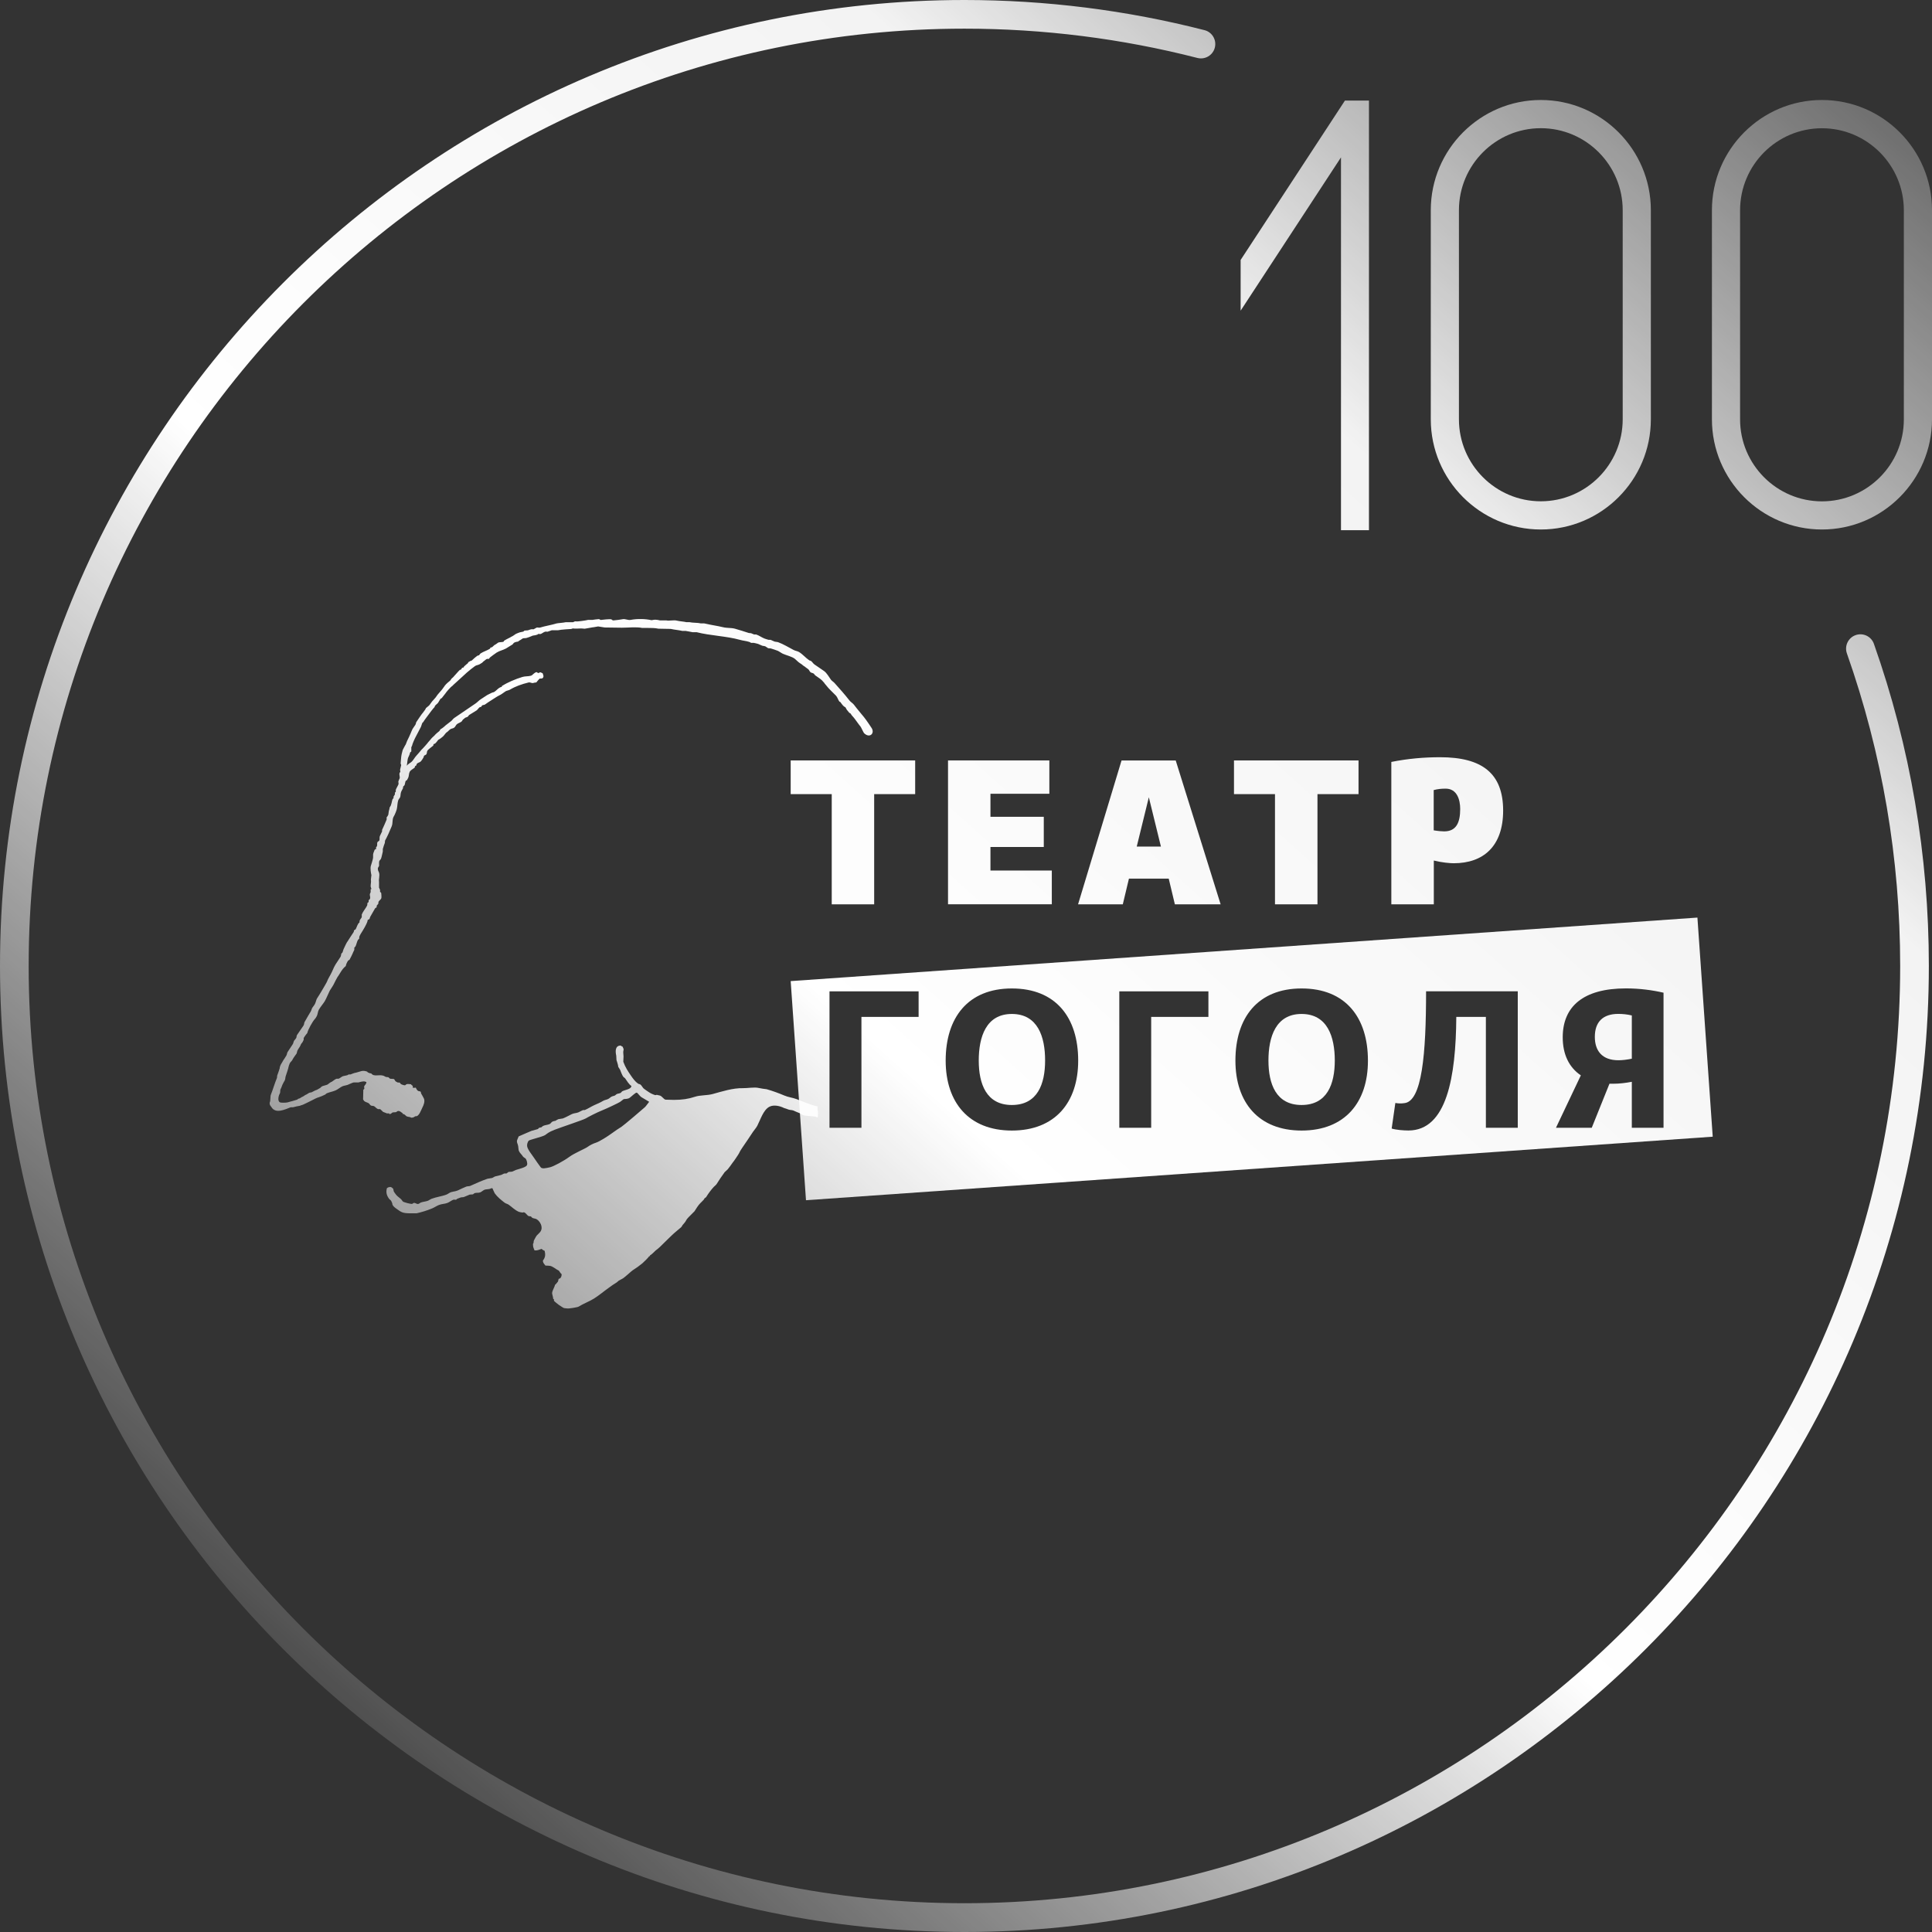
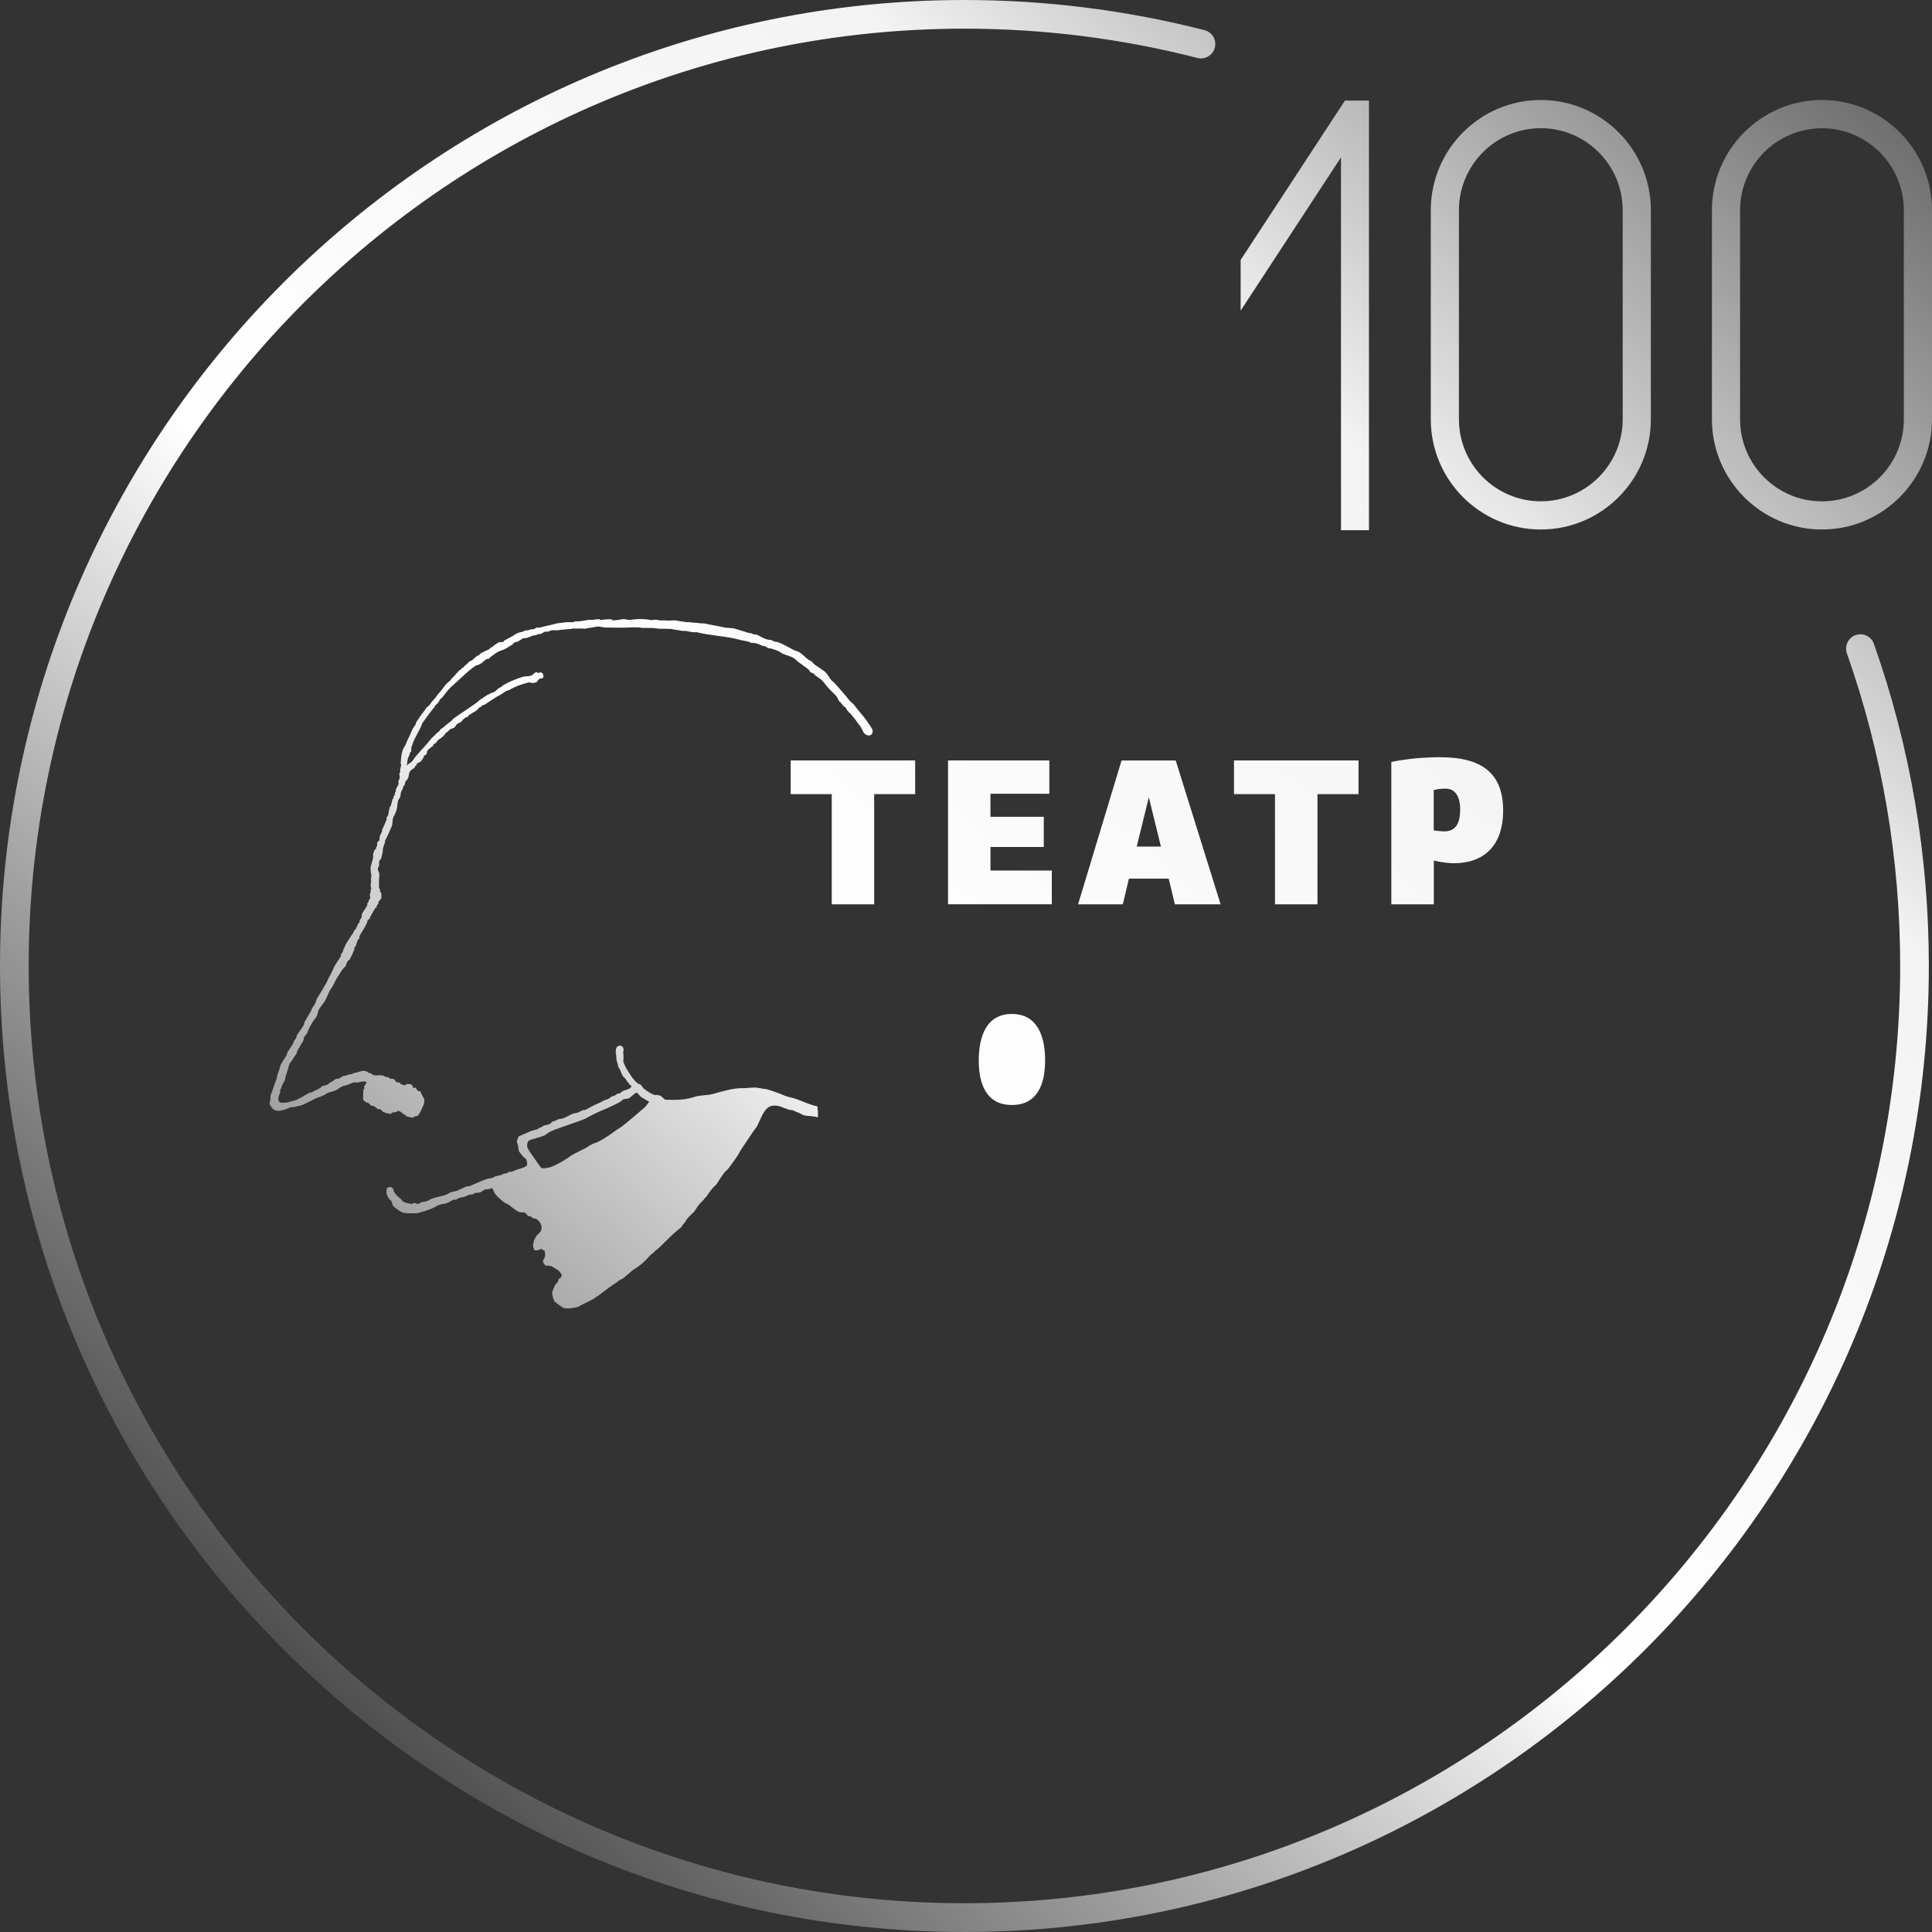
<svg xmlns="http://www.w3.org/2000/svg" width="472" height="472" viewBox="0 0 472 472" fill="none">
  <rect x="0" y="0" width="472" height="472" fill="#333333" stroke="none" />
  <path d="M247.2 247.717C240.924 247.717 239.117 253.287 239.117 259.096C239.117 264.807 240.966 269.957 247.2 269.957C253.476 269.957 255.325 264.821 255.325 259.096C255.339 253.301 253.532 247.717 247.2 247.717Z" fill="url(#paint0_linear_92_41)" />
-   <path d="M317.973 247.717C311.697 247.717 309.89 253.287 309.89 259.096C309.89 264.807 311.739 269.957 317.973 269.957C324.249 269.957 326.098 264.821 326.098 259.096C326.098 253.301 324.305 247.717 317.973 247.717Z" fill="url(#paint1_linear_92_41)" />
-   <path d="M414.69 224.171L193.168 239.69L196.908 293.221L418.43 277.702L414.69 224.171ZM224.436 248.432H210.455V275.527H202.652V242.188H224.422V248.432H224.436ZM247.2 276.201C236.693 276.201 231.034 269.339 231.034 259.11C231.034 248.643 236.455 241.486 247.2 241.486C257.987 241.486 263.408 248.629 263.408 259.11C263.408 269.339 257.763 276.201 247.2 276.201ZM295.222 248.432H281.242V275.527H273.453V242.188H295.222V248.432ZM317.987 276.201C307.48 276.201 301.821 269.339 301.821 259.11C301.821 248.643 307.242 241.486 317.987 241.486C328.774 241.486 334.195 248.629 334.195 259.11C334.209 269.339 328.549 276.201 317.987 276.201ZM370.814 275.527H363.011V248.432H355.783C355.685 263.095 353.457 276.187 344.085 276.187C342.951 276.187 341.045 276.047 339.995 275.71L340.891 269.466C341.802 269.606 342.278 269.606 343.035 269.508C347.405 269.171 348.4 257.511 348.4 242.174H370.8V275.527H370.814ZM406.411 275.527H398.664V264.288C397.235 264.569 395.624 264.765 394.097 264.765H393.2L388.872 275.527H380.13L386.21 262.716C383.31 260.766 381.783 257.567 381.783 253.427C381.783 245.949 386.728 241.472 397.235 241.472C400.611 241.472 403.749 241.907 406.411 242.525V275.527Z" fill="url(#paint2_linear_92_41)" />
-   <path d="M389.628 253.315C389.628 256.641 391.337 259.026 395.386 259.026C396.338 259.026 397.529 258.886 398.664 258.647V248.081C397.529 247.801 396.338 247.702 395.386 247.702C391.533 247.688 389.628 249.737 389.628 253.315Z" fill="url(#paint3_linear_92_41)" />
  <path d="M213.565 220.93V194.017H223.581V185.78H193.168V194.017H203.198V220.93H213.565ZM241.975 206.926H255.003V199.546H241.975V193.919H256.362V185.78H231.608V220.916H256.964V212.679H241.975V206.926ZM298.206 220.93L287.237 185.794H273.999L263.38 220.93H274.307L275.806 214.658H285.528L287.027 220.93H298.206ZM280.667 194.775L283.623 206.828H277.711L280.667 194.775ZM321.867 220.93V194.017H331.898V185.78H301.47V194.017H311.487V220.93H321.867ZM351.832 184.995C347.826 184.995 343.917 185.345 339.911 186.145V220.93H350.291V210.238C352.35 210.743 354.256 210.897 355.152 210.897C362.325 210.897 367.228 206.828 367.228 198.002C367.214 188.909 362.059 184.995 351.832 184.995ZM352.827 203.11C352.379 203.11 351.426 203.053 350.263 202.857V193.021C351.216 192.768 352.112 192.67 353.177 192.67C355.937 192.67 356.735 195.336 356.735 197.637C356.735 200.949 355.783 203.11 352.827 203.11Z" fill="url(#paint4_linear_92_41)" />
  <path d="M126.584 156.749C126.234 156.763 125.785 156.889 125.533 157.057C125.435 157.184 125.323 157.31 125.225 157.436C125.001 157.548 123.992 158.222 123.614 158.433C122.872 158.839 122.031 158.98 121.331 159.429C120.798 159.766 120.238 160.229 119.72 160.607C119.622 160.678 119.509 160.93 119.411 160.972H118.977C118.739 161.056 118.487 161.323 118.291 161.463C118.165 161.505 117.884 161.814 117.8 161.898C117.772 161.926 117.226 162.249 117.184 162.277C116.848 162.474 116.371 162.502 116.063 162.712C115.755 162.923 115.335 163.301 115.013 163.512C114.746 163.694 113.402 164.873 112.967 165.308C112.505 165.771 110.516 167.497 110.488 167.595C110.096 167.806 108.877 169.251 108.877 169.335C108.751 169.518 108.134 170.275 107.952 170.514C107.868 170.626 107.658 170.654 107.588 170.766C107.364 171.061 107.252 171.384 107.028 171.693C106.831 171.959 106.467 172.17 106.285 172.436C106.187 172.562 106.215 172.717 106.103 172.815C105.921 172.955 104.884 174.302 104.492 174.864C104.282 175.158 103.553 176.098 103.441 176.351C103.399 176.449 103.231 176.519 103.189 176.604C103.007 176.982 102.993 177.235 102.825 177.6C102.727 177.81 101.914 179.382 101.592 179.957C101.354 180.364 100.682 181.88 100.668 182.188C100.64 182.272 100.499 182.497 100.485 182.553V183.549C100.443 183.704 100.219 183.746 100.177 183.858C100.191 184.04 99.855 184.854 99.743 185.037C99.533 185.416 99.491 186.636 99.379 187.015H99.435C99.659 186.692 100.107 186.454 100.429 186.215C100.948 185.822 101.27 185.079 101.732 184.602C101.97 184.349 102.811 183.381 102.965 183.17C103.133 183.072 104.632 181.374 104.632 181.304C104.744 181.178 105.248 180.617 105.375 180.434C105.571 180.182 106.299 179.592 106.299 179.508C106.355 179.424 106.649 179.214 106.677 179.143C106.902 178.961 107.126 178.765 107.364 178.582C107.448 178.442 107.532 178.287 107.616 178.147C107.742 178.147 108.569 177.53 108.849 177.221C109.297 176.856 109.731 176.519 110.208 176.169C110.474 175.972 110.67 175.621 110.95 175.425C112.701 174.218 114.368 173.082 116.147 171.889C116.596 171.594 116.988 171.131 117.45 170.837C117.772 170.64 118.837 169.925 119.061 169.784C119.201 169.7 119.888 169.391 120.056 169.293C120.28 169.153 120.518 169.181 120.742 169.04C121.317 168.704 121.849 167.904 122.591 167.806V167.623C123.992 166.711 125.883 165.925 127.607 165.392C128.321 165.168 129.007 165.28 129.708 165.084C130.17 164.943 130.492 164.298 131.067 164.214C131.249 164.186 131.291 164.368 131.375 164.396C131.725 164.522 131.781 164.172 132.117 164.27C132.258 164.312 132.328 164.424 132.552 164.452C132.608 164.663 132.874 165.154 132.734 165.378C132.664 165.631 132.594 165.715 132.3 165.757C132.187 165.827 131.949 165.743 131.809 165.813C131.753 165.841 131.067 166.641 131.011 166.739C130.815 166.711 130.45 166.809 130.212 166.866C129.848 166.936 129.554 166.627 129.106 166.739C127.48 167.132 125.869 167.707 124.595 168.479C124.244 168.69 123.81 168.69 123.474 168.914C123.012 169.223 122.479 169.672 121.933 169.91C121.499 170.107 120.308 170.907 120.014 171.089C119.734 171.258 118.725 171.917 118.529 172.085C118.319 172.268 118.053 172.184 117.786 172.338C117.702 172.464 117.618 172.591 117.534 172.703C117.436 172.717 117.324 172.745 117.226 172.759C116.946 172.927 116.708 173.362 116.428 173.559C115.839 173.966 115.237 174.26 114.634 174.667C114.494 174.765 114.41 175.004 114.256 175.102C114.06 175.243 113.766 175.257 113.57 175.411C113.57 175.453 113.29 175.663 113.135 175.776C112.995 175.888 112.911 176.141 112.771 176.267C112.421 176.576 111.847 176.674 111.538 177.011C111.328 177.249 111.23 177.558 110.978 177.754C110.712 177.979 110.376 177.951 110.053 178.133C109.815 178.259 109.437 178.722 109.185 178.877C109.059 178.891 108.653 179.41 108.498 179.62C108.176 180.083 107.14 180.743 107.07 180.743C106.944 180.953 106.453 181.543 106.271 181.669C106.145 181.753 105.977 181.725 105.907 181.852C105.893 181.95 105.865 182.062 105.851 182.16C105.781 182.258 104.674 183.002 104.422 183.395C104.254 183.676 104.338 183.998 104.17 184.265C104.058 184.447 103.75 184.475 103.609 184.644C103.511 184.77 103.553 184.868 103.483 185.023C103.371 185.261 102.937 185.907 102.741 186.075C102.461 186.3 102.026 186.342 101.816 186.636C101.774 186.763 101.732 186.889 101.69 187.015C101.634 187.085 101.438 187.127 101.382 187.198C101.312 187.31 101.41 187.422 101.326 187.506C100.948 187.871 100.345 188.082 100.093 188.559C99.855 189.008 99.939 189.569 99.715 190.046C99.659 190.186 99.505 190.467 99.407 190.607C99.365 190.663 99.197 190.677 99.155 190.734C98.972 190.972 98.972 191.477 98.846 191.786C98.79 191.926 98.538 192.081 98.468 192.221V192.53C98.356 192.824 98.076 193.203 97.978 193.526C97.81 194.003 97.894 194.48 97.726 194.831C97.628 195.027 97.376 195.266 97.291 195.518C97.067 196.22 97.109 196.823 96.983 197.441C96.997 197.735 96.423 199.181 96.115 199.616C95.778 200.416 96.017 201.103 95.68 201.903C95.218 203.039 94.644 204.344 94.069 205.369C94.055 205.551 94.027 205.748 94.013 205.93C93.845 206.351 93.663 206.912 93.523 207.417V208.035C93.397 208.512 93.271 209.284 93.089 209.775C93.005 209.999 92.739 210.154 92.654 210.392C92.542 210.729 92.654 211.346 92.599 211.571C92.57 211.683 92.388 211.879 92.346 212.006C92.206 212.525 92.5 212.904 92.599 213.184C92.837 213.942 92.472 214.896 92.599 215.415V216.847C92.641 216.973 92.809 217.254 92.851 217.408V217.899C92.935 217.955 93.019 218.025 93.103 218.081C93.159 218.194 93.229 219.274 93.159 219.443C93.047 219.779 92.612 220.004 92.472 220.313C92.458 220.481 92.43 220.649 92.416 220.804C92.346 220.93 92.108 221.126 92.052 221.239C91.968 221.379 92.08 221.561 91.996 221.674C91.898 221.786 91.702 221.772 91.632 221.926C91.24 222.67 90.805 223.287 90.455 223.975C90.273 224.326 90.413 224.522 90.021 224.662C89.951 224.704 89.965 224.704 89.839 224.719C89.825 225.462 88.55 227.483 88.172 228.072C88.046 228.269 87.864 228.619 87.793 228.816C87.779 228.998 87.751 229.181 87.737 229.377C87.709 229.433 87.527 229.503 87.485 229.559C87.177 230.093 87.121 230.612 86.869 231.173C86.813 231.299 86.603 231.412 86.561 231.552V232.043C86.505 232.225 86.196 232.745 86.196 232.843C86.112 233.039 85.594 234.148 85.398 234.457C85.328 234.555 85.104 234.597 85.034 234.709C84.796 235.06 84.557 235.537 84.473 236.014C84.417 236.014 83.731 236.702 83.731 236.758C83.255 237.375 82.904 238.091 82.428 238.736C82.288 238.933 81.629 240.252 81.559 240.406C81.475 240.63 80.775 241.683 80.565 242.02C80.425 242.258 79.668 244.068 79.332 244.616C78.912 245.289 78.295 245.977 77.903 246.664C77.637 247.127 77.637 247.717 77.413 248.208C77.245 248.544 76.979 248.909 76.923 248.951C76.404 249.47 75.213 251.603 75.059 252.417C75.003 252.417 74.387 253.231 74.191 253.596V254.031L73.883 254.648C73.771 254.76 73.448 255.167 73.448 255.322C73.252 255.785 72.86 256.248 72.65 256.683C72.594 256.907 72.524 257.132 72.468 257.37C72.328 257.595 71.655 258.437 71.473 258.858C71.319 259.223 70.941 259.447 70.787 259.784C70.647 260.079 70.549 260.429 70.478 260.71C70.478 260.892 69.974 262.422 69.792 262.941C69.666 263.334 69.736 263.671 69.54 263.993C69.484 264.078 69.036 264.877 68.98 265.046C68.882 265.383 68.573 266.098 68.489 266.224C68.475 266.477 68.447 266.716 68.433 266.968C68.391 267.122 68.237 267.375 68.181 267.529C68.041 267.936 67.887 268.638 68.125 269.017C68.195 269.185 68.251 269.255 68.433 269.325C68.573 269.424 69.834 269.424 70.226 269.325C70.731 269.199 72.468 268.708 72.636 268.638C72.678 268.624 72.79 268.47 72.818 268.455C73 268.427 73.42 268.273 73.434 268.203C73.701 268.006 73.953 267.95 74.233 267.768C74.317 267.67 74.639 267.459 74.723 267.459C75.017 267.347 75.312 267.08 75.592 266.968C75.816 266.87 75.928 266.94 76.152 266.842C76.376 266.744 77.119 266.309 77.329 266.281C77.609 266.182 77.875 265.958 78.127 265.846C78.211 265.846 78.463 265.537 78.562 265.467C78.954 265.2 79.864 265.144 80.173 264.849C80.271 264.751 80.817 264.33 81.041 264.288C81.377 264.092 81.826 263.671 82.218 263.544H82.708C83.03 263.432 83.423 263.067 83.759 262.927C84.137 262.843 84.501 262.759 84.88 262.674C84.95 262.646 85.118 262.506 85.188 262.492H85.622C85.832 262.408 86.757 262.043 86.981 262.057C88.13 261.776 88.494 261.383 89.699 261.804C89.797 262.057 90.441 262.253 90.693 262.239C91.352 263.137 92.528 262.45 93.663 262.801C93.859 262.857 94.111 263.053 94.279 263.109C94.462 263.137 94.644 263.151 94.84 263.165C95.008 263.236 95.162 263.474 95.33 263.544C95.624 263.558 95.904 263.586 96.199 263.6C96.409 263.699 96.479 264.007 96.633 264.162C96.717 264.246 97.095 264.428 97.193 264.47H97.628C97.726 264.597 97.838 264.723 97.936 264.835C98.118 264.962 98.58 265.116 98.804 265.144C99.07 265.186 99.141 264.962 99.295 264.891C99.673 264.751 99.995 264.877 100.401 264.891C100.499 265.088 100.752 265.158 100.836 265.326C100.906 265.467 100.766 265.677 100.892 265.761H101.382C101.452 265.719 101.438 265.719 101.564 265.705C101.662 265.958 101.9 266.365 102.124 266.505C102.335 266.631 102.657 266.561 102.811 266.758C102.825 266.884 102.853 267.01 102.867 267.122C103.091 267.501 103.357 267.964 103.553 268.357C103.89 269.045 103.455 270.083 103.245 270.462C102.909 271.093 102.363 272.889 101.508 272.693C101.13 272.861 101.102 273.072 100.457 273.058C100.191 272.833 99.757 272.904 99.407 272.749C99.014 272.581 98.945 272.16 98.356 272.132V271.949C98.062 271.823 97.642 271.262 97.123 271.458C97.053 271.486 96.843 271.669 96.745 271.711C96.479 271.725 96.213 271.753 95.947 271.767C95.722 271.837 95.47 272.3 95.078 272.132V272.005H94.518L93.593 271.641C93.411 271.514 93.033 271.037 92.851 270.967H92.36C92.024 270.855 91.716 270.462 91.436 270.28C91.198 270.111 90.945 270.223 90.637 270.097C90.413 269.999 90.273 269.662 90.077 269.536C89.727 269.311 89.264 269.255 88.956 268.975C88.858 268.876 88.816 268.708 88.704 268.596C88.718 267.81 88.746 267.024 88.76 266.238C88.788 266.168 88.984 266.084 89.012 265.986C88.998 265.803 88.97 265.607 88.956 265.425C89.124 265.018 89.489 264.948 89.516 264.316H89.39C88.984 264.035 87.99 264.316 87.597 264.442H86.421C85.874 264.583 85.412 264.863 84.88 265.06C84.529 265.186 84.081 265.214 83.703 265.368C83.156 265.593 82.61 266.112 82.036 266.365C81.279 266.702 80.593 266.786 79.808 267.108C79.682 267.165 79.556 267.361 79.43 267.417C79.01 267.642 78.183 267.978 77.763 268.105C77.623 268.091 76.446 268.68 76.152 268.848C75.662 269.129 74.191 269.788 73.981 269.901C73.813 269.915 73.28 270.139 73.238 270.153C73.056 270.153 71.935 270.406 71.571 270.518H71.011C69.624 271.051 67.326 272.188 66.304 270.462C66.08 270.097 65.87 270.055 65.87 269.41C66.15 268.919 65.982 267.922 66.178 267.431C66.696 266.14 67.13 264.583 67.663 263.334C67.677 263.151 67.705 262.969 67.719 262.773C67.915 262.239 68.349 261.019 68.335 260.977C68.293 260.794 68.503 260.289 68.587 260.107C68.587 260.107 69.246 259.026 69.274 258.928C69.33 258.914 69.862 258.03 69.96 257.875C70.128 257.595 70.1 257.272 70.268 257.006C70.661 256.36 71.179 255.673 71.571 255.027C71.655 254.774 71.739 254.536 71.823 254.283C71.992 254.059 72.258 253.792 72.384 253.54C72.482 253.315 72.426 253.077 72.566 252.852C72.72 252.6 73.476 251.575 73.672 251.239C73.841 250.972 74.107 250.677 74.233 250.369C74.331 250.13 74.289 249.891 74.415 249.681C74.569 249.442 75.213 248.278 75.34 248.067C75.382 248.067 75.578 247.646 75.704 247.45C75.83 247.352 76.152 246.65 76.194 246.398C76.39 245.991 76.811 245.598 76.993 245.163C77.245 244.587 77.259 244.11 77.609 243.675C77.735 243.521 78.436 242.342 78.604 242.062C78.898 241.571 79.906 239.859 79.906 239.775C79.948 239.676 80.173 239.087 80.271 238.975C80.327 238.905 81.139 237.417 81.321 236.926C81.475 236.533 81.756 235.958 82.008 235.565C82.372 234.976 82.834 234.358 83.184 233.769C83.353 233.502 83.283 233.208 83.437 232.899C83.493 232.857 83.563 232.815 83.619 232.773C83.787 232.492 83.787 232.225 83.927 231.903C84.193 231.271 84.838 229.98 84.922 229.98C85.384 229.195 85.93 228.451 86.407 227.693C86.477 227.567 86.435 227.385 86.533 227.258C86.617 227.16 86.827 227.132 86.897 227.006C87.135 226.627 87.415 225.504 87.821 225.392C87.807 224.578 88.214 224.536 88.382 224.031V223.414C88.676 222.656 89.334 221.954 89.685 221.239C89.797 221.014 89.685 220.776 89.811 220.551C89.853 220.481 90.021 220.453 90.063 220.369V219.934C90.105 219.849 90.329 219.723 90.371 219.625C90.567 219.162 90.273 218.797 90.371 218.39C90.399 218.278 90.539 218.025 90.553 217.955V217.268C90.609 217.254 90.679 217.226 90.735 217.211C90.763 217.141 90.553 216.734 90.553 216.524C90.539 215.949 90.721 215.5 90.609 214.91C90.651 214.531 90.693 214.167 90.735 213.788C90.623 213.339 90.413 212.118 90.609 211.501C90.763 210.995 90.973 210.378 91.1 209.831C91.226 209.312 91.058 208.849 91.226 208.4C91.24 208.357 91.506 207.628 91.534 207.6C91.632 207.487 91.842 207.502 91.898 207.347C91.954 207.207 91.814 207.179 91.842 207.095C91.87 206.968 92.052 206.828 92.094 206.73C92.22 206.365 92.052 206.07 92.22 205.734C92.304 205.565 92.556 205.537 92.654 205.369C92.809 205.116 92.668 204.611 92.781 204.316C92.893 203.994 93.201 203.46 93.341 203.138V202.759C93.537 202.352 94.336 200.57 94.462 200.219V199.658C94.56 199.602 94.812 199.223 94.84 199.097C94.896 199.082 94.938 198.325 95.022 198.044C95.036 197.988 95.204 197.427 95.204 197.244C95.218 197.216 95.512 196.795 95.512 196.683C95.554 196.557 95.764 195.897 95.764 195.687C95.778 195.645 95.904 195.364 95.891 195.252C95.919 195.182 96.101 195.083 96.143 194.999V194.634C96.185 194.508 96.395 194.242 96.451 194.143C96.465 193.961 96.493 193.778 96.507 193.582C96.563 193.54 96.633 193.498 96.689 193.456V192.965C96.857 192.502 97.207 191.996 97.376 191.533C97.362 191.323 97.334 191.112 97.319 190.916C97.362 190.72 97.572 190.341 97.628 190.172C97.768 189.737 97.46 189.33 97.628 188.811C97.642 188.755 97.796 188.615 97.81 188.559C97.824 188.489 97.712 188.18 97.754 187.997C97.824 187.689 97.964 187.184 98.006 186.945C98.034 186.763 97.852 186.664 97.88 186.454C97.922 186.215 97.978 184.798 98.132 184.223L98.384 183.227C98.44 183.142 98.93 182.132 99.127 181.866C99.183 181.781 99.449 180.953 99.617 180.687C99.673 180.617 100.191 179.48 100.359 179.073C100.401 178.989 100.654 178.315 100.794 178.077C100.948 177.796 101.522 177.067 101.536 176.954C101.578 176.954 101.62 176.533 101.718 176.393C101.97 176.028 103.021 174.415 103.385 174.036C103.483 173.938 104.072 173.11 104.072 172.983C104.086 172.969 104.744 172.436 104.814 172.366C105.108 172.057 105.276 171.693 105.557 171.37C105.851 171.033 106.607 170.233 106.607 170.135C106.817 169.742 107.91 168.606 108.036 168.395C108.19 168.142 108.653 167.595 108.653 167.525C109.031 167.062 109.479 166.669 109.955 166.29C110.124 166.15 110.208 165.869 110.39 165.729C110.558 165.603 110.922 165.252 110.95 165.168C111.076 164.985 111.51 164.606 111.51 164.55C111.693 164.354 112.239 163.722 112.379 163.624H112.561C112.715 163.526 112.785 163.245 112.939 163.133C113.037 163.119 113.149 163.091 113.248 163.077C113.304 163.021 113.318 162.881 113.374 162.824C113.668 162.53 113.99 162.291 114.298 162.025C114.34 161.94 114.382 161.856 114.424 161.772C114.606 161.632 115.167 161.337 115.223 161.393C115.671 160.986 116.203 160.481 116.708 160.158C116.806 160.144 116.918 160.116 117.016 160.102C117.17 159.962 117.268 159.723 117.45 159.611C118.179 159.148 118.949 158.952 119.678 158.503C119.734 158.404 119.804 158.292 119.86 158.194C119.958 158.18 120.07 158.152 120.168 158.138C120.42 157.983 120.644 157.661 120.91 157.52C121.036 157.506 121.527 157.114 121.653 157.029C122.003 156.791 122.731 156.973 123.082 156.721C123.096 156.664 123.124 156.594 123.138 156.538C123.334 156.384 124.09 156.005 124.258 155.921C124.455 155.823 124.875 155.626 124.945 155.542C125.113 155.528 125.813 154.995 126.052 154.854C126.206 154.77 126.864 154.532 126.976 154.49C127.27 154.433 127.551 154.363 127.845 154.307C127.943 154.265 128.055 154.097 128.153 154.055C128.419 154.041 128.685 154.012 128.951 153.998C129.358 153.872 129.792 153.634 130.31 153.746C130.562 153.662 130.941 153.381 131.179 153.311C131.361 153.269 131.683 153.409 131.977 153.311C133.168 152.932 134.695 152.708 135.942 152.315C136.194 152.23 137.693 152.146 138.225 152.006H140.018C140.187 151.922 140.481 151.711 140.887 151.824C140.999 151.852 142.89 151.641 143.675 151.445H144.725C145.146 151.346 145.79 151.318 146.21 151.262C146.533 151.206 146.561 151.515 146.897 151.445C146.967 151.431 149.026 151.178 149.376 151.318C149.502 151.375 149.614 151.585 149.867 151.571C150.595 151.515 151.492 151.389 152.22 151.262C152.71 151.178 153.509 151.557 154.069 151.445C155.652 151.136 157.684 151.178 159.084 151.501C159.267 151.543 159.505 151.459 159.575 151.445C160.107 151.318 160.85 151.473 161.242 151.571H162.783C163.511 151.739 164.59 151.417 165.374 151.627C166.005 151.795 167.027 151.838 167.658 151.992H168.4C169.311 152.202 170.376 152.09 171.244 152.301H172.043C173.556 152.665 175.167 152.876 176.624 153.227C177.632 153.479 178.585 153.339 179.537 153.592C180.63 153.886 181.863 154.307 182.941 154.644C183.124 154.658 183.306 154.686 183.502 154.7C183.712 154.77 184.02 154.953 184.244 155.009H184.735C185.463 155.247 186.094 155.738 186.78 156.005C187.116 156.131 187.48 156.23 187.775 156.314H188.265C188.545 156.412 188.909 156.636 189.26 156.749C189.526 156.791 189.792 156.833 190.058 156.875C191.431 157.38 192.678 158.166 193.896 158.797C194.331 159.022 194.793 159.05 195.199 159.288C196.138 159.85 196.838 160.748 197.735 161.337C197.861 161.379 197.987 161.421 198.113 161.463C198.435 161.688 198.659 162.109 198.982 162.333C199.78 162.909 200.551 163.372 201.335 163.947C202.036 164.466 202.484 165.35 203.002 166.052C203.226 166.36 203.619 166.571 203.871 166.852C205.117 168.255 206.364 169.63 207.527 171.131C207.821 171.524 208.354 171.791 208.634 172.184C209.222 172.983 210.861 174.934 211.043 175.158C211.646 175.888 212.78 177.614 212.836 177.698C213.887 179.101 212.486 180.504 211.085 179.101C210.959 178.975 210.357 177.642 210.231 177.502C209.937 177.179 209.096 175.972 208.928 175.762C208.774 175.579 208.438 175.102 208.368 175.074C208.129 174.85 208.003 174.625 207.807 174.33C207.737 174.232 207.583 174.232 207.499 174.148C207.373 174.022 206.967 173.503 206.883 173.404C206.743 173.222 206.701 173.026 206.574 172.843C206.476 172.717 206.322 172.703 206.196 172.591C205.818 172.282 205.58 171.875 205.272 171.482C205.216 171.468 205.146 171.44 205.09 171.426C204.725 170.963 204.613 170.345 204.221 169.939C203.408 169.097 202.526 168.339 201.811 167.399C201.727 167.287 201.405 166.95 201.377 166.838C201.335 166.767 200.901 166.29 200.817 166.22C200.312 165.729 199.71 165.42 199.15 164.985C199.01 164.873 198.926 164.649 198.771 164.55C198.547 164.396 198.253 164.41 198.029 164.242C197.791 164.059 197.693 163.694 197.469 163.498C197.273 163.33 196.74 163.007 196.726 162.937C196.502 162.754 196.236 162.656 196.04 162.446C196.012 162.389 195.62 162.137 195.423 162.011C194.989 161.744 194.583 161.281 194.191 160.958C193.462 160.383 192.187 160.13 191.277 159.723C190.842 159.527 190.408 159.162 189.974 158.98C189.414 158.741 188.825 158.601 188.307 158.418C188.097 158.404 187.887 158.376 187.69 158.362C187.48 158.278 187.214 158.026 187.004 157.927C186.738 157.801 186.514 157.843 186.206 157.745C185.883 157.647 185.533 157.422 185.211 157.31C184.847 157.184 184.482 157.142 184.16 157.057H183.474C183.418 156.973 183.082 156.805 182.984 156.805C182.283 156.58 181.555 156.538 180.756 156.314C177.492 155.402 173.542 155.303 170.179 154.447H169.185C168.723 154.321 167.98 154.251 167.518 154.139H166.719C165.893 153.942 164.688 153.844 163.875 153.648C162.867 153.634 161.858 153.606 160.85 153.592C160.037 153.409 159.112 153.409 158.188 153.409H156.885C155.54 153.114 153.425 153.353 151.94 153.353C150.539 153.325 149.138 153.311 147.737 153.297C147.583 153.269 146.126 153.044 146.126 153.044C145.776 153.086 145.482 153.143 145.076 153.227C144.809 153.227 143.381 153.535 142.904 153.592C142.708 153.62 142.274 153.521 141.98 153.535C141.237 153.549 140.649 153.62 139.934 153.535C139.808 153.577 139.682 153.62 139.57 153.662C139.346 153.676 137.021 153.802 136.348 153.97H134.807C134.527 154.055 134.051 154.265 133.756 154.335C133.686 154.349 133.35 154.265 133.14 154.335C132.804 154.447 132.398 154.77 132.089 154.896H131.403C131.389 154.939 131.361 154.981 131.347 155.023C131.109 155.121 130.703 155.191 130.661 155.205C130.45 155.205 129.96 155.331 129.918 155.388C129.624 155.542 128.853 155.795 128.559 155.879C128.307 155.893 128.069 155.921 127.817 155.935C127.621 155.991 127.354 156.244 127.2 156.314C126.99 156.468 126.612 156.622 126.584 156.749Z" fill="url(#paint5_linear_92_41)" />
  <path d="M199.724 271.051V270.308C197.791 269.887 196.236 269.115 194.583 268.512C193.602 268.147 192.58 268.063 191.613 267.642C190.282 267.08 188.769 266.519 187.284 266.098C187.074 266.098 185.701 265.888 185.309 265.789C184.328 265.551 182.479 265.874 181.541 265.845C179.047 265.775 176.231 266.702 174.116 267.277C172.673 267.67 171.076 267.501 169.717 267.964C168.218 268.469 166.635 268.708 164.646 268.708C163.946 268.68 163.245 268.666 162.545 268.652C162.082 268.455 161.732 267.838 161.242 267.656C161.158 267.628 160.443 267.473 160.443 267.473C160.387 267.487 160.163 267.585 160.009 267.529C159.729 267.445 159.379 267.291 159.084 267.15C158.818 267.038 157.333 266.042 157.165 265.845C156.941 265.579 156.745 265.2 156.479 264.976C156.311 264.835 156.031 264.849 155.862 264.723C155.218 264.274 154.644 263.516 154.195 262.857C153.453 261.79 152.766 260.752 152.276 259.391C152.29 258.956 152.318 258.521 152.332 258.086C152.332 257.693 152.22 257.132 152.276 256.851C152.29 256.753 152.388 256.43 152.332 256.234C152.29 256.065 152.178 255.967 152.15 255.743C151.982 255.658 151.772 255.574 151.66 255.434C150.357 255.42 150.273 256.669 150.553 257.918C150.567 258.268 150.595 258.619 150.609 258.97C150.693 259.194 151.043 260.289 151.043 260.64C151.127 260.836 151.38 261.103 151.478 261.327C151.744 261.945 151.912 262.548 152.276 263.067C152.416 263.194 152.57 263.32 152.71 263.432C153.075 263.965 153.719 265.004 154.251 265.298C154.237 265.439 154.237 265.467 154.195 265.551C153.915 266.14 152.626 266.281 152.024 266.603C151.898 266.673 151.772 266.898 151.66 266.982C151.338 267.164 151.029 267.136 150.665 267.291C150.539 267.347 150.413 267.529 150.287 267.599C150.007 267.768 149.741 267.754 149.418 267.908C149.166 268.034 148.886 268.329 148.62 268.469C148.186 268.694 147.737 268.708 147.317 268.961C146.645 269.382 145.916 269.662 145.146 270.013C144.417 270.35 143.633 270.869 142.862 271.192H142.484C142.092 271.318 141.685 271.599 141.307 271.753C140.761 271.977 140.201 271.935 139.696 272.188C139.01 272.525 138.267 272.946 137.525 273.24C137.147 273.31 136.782 273.367 136.404 273.423C136.166 273.521 135.83 273.745 135.606 273.858C135.508 273.83 135.115 273.928 134.919 274.04C134.695 274.18 134.541 274.489 134.303 274.601C133.77 274.854 133.168 274.826 132.636 275.092C132.552 275.134 132.356 275.345 132.272 275.401C132.089 275.443 131.893 275.485 131.711 275.527C131.613 275.584 131.501 275.78 131.403 275.836C130.885 275.976 130.366 276.131 129.862 276.271C128.867 276.678 127.677 277.211 126.71 277.632C126.598 277.941 126.416 278.292 126.332 278.558C126.192 279.007 126.444 279.442 126.514 279.667C126.696 280.214 126.584 280.803 126.822 281.28C127.06 281.772 127.466 282.052 127.747 282.515C127.901 282.768 128.237 282.866 128.433 283.077C128.629 283.287 128.951 284.297 128.741 284.634C128.601 285.167 126.724 285.602 126.08 285.813C125.757 285.925 125.393 286.149 125.085 286.248C124.819 286.262 124.553 286.29 124.286 286.304C124.104 286.36 123.894 286.613 123.726 286.683H123.236C122.97 286.753 122.689 286.963 122.437 287.047C121.919 287.174 121.401 287.3 120.896 287.426C120.686 287.511 120.448 287.721 120.21 287.791C119.846 287.847 119.467 287.918 119.103 287.974C117.674 288.451 116.217 289.138 114.901 289.714C114.564 289.854 114.256 289.77 113.906 289.896C113.233 290.149 112.491 290.541 111.861 290.822C111.216 291.117 110.488 291.075 109.885 291.383C109.661 291.496 109.367 291.734 109.143 291.818C107.938 292.295 106.635 292.408 105.431 292.871C105.136 292.983 104.814 293.25 104.506 293.362C103.932 293.572 103.371 293.572 102.769 293.797C102.629 293.853 102.419 294.063 102.279 294.105C101.704 294.288 101.536 293.713 100.976 293.923C100.948 293.937 100.794 294.091 100.724 294.105C100.359 294.204 98.846 293.755 98.552 293.614C98.314 293.502 98.23 293.235 98.062 293.053C97.656 292.632 97.123 292.337 96.759 291.874C96.605 291.692 96.297 291.243 96.199 291.075C96.157 290.864 96.115 290.668 96.073 290.457C95.989 290.317 95.793 290.233 95.694 290.092C95.484 290.036 95.274 289.896 95.078 290.036C94.77 290.064 94.728 290.163 94.518 290.289C94.237 291.383 94.504 292.127 95.078 292.899C95.204 293.067 95.47 293.207 95.568 293.39C95.736 293.713 95.891 294.049 95.876 294.316C96.087 294.737 96.493 295.046 96.871 295.312C98.02 296.126 98.3 296.421 100.331 296.421H101.76C103.119 296.112 104.324 295.733 105.529 295.242C106.061 295.032 106.705 294.583 107.266 294.372C107.966 294.105 108.597 294.148 109.311 293.881C109.745 293.713 110.236 293.32 110.67 293.137C110.978 292.997 111.23 293.165 111.468 293.081C111.496 293.067 111.608 292.913 111.65 292.899C111.945 292.758 112.351 292.632 112.645 292.52C112.855 292.492 113.051 292.478 113.262 292.464C113.696 292.309 114.326 292.015 114.746 291.846C115.013 291.832 115.279 291.804 115.545 291.79C115.671 291.734 115.811 291.538 115.979 291.482C116.399 291.341 116.89 291.482 117.338 291.299C117.66 291.173 118.01 290.808 118.333 290.682C118.851 290.471 119.579 290.612 120 290.303H120.308C120.308 290.303 120.798 291.453 120.868 291.538C121.527 292.45 122.395 293.137 123.278 293.825C123.572 294.049 123.964 294.105 124.272 294.316C125.071 294.877 125.799 295.649 126.752 296.056C126.878 296.112 127.579 296.252 127.677 296.238C127.719 296.238 127.915 296.126 128.041 296.182C128.517 296.337 128.741 296.912 129.162 297.108C129.33 297.122 129.498 297.15 129.652 297.164C129.82 297.235 129.918 297.459 130.086 297.543C130.408 297.698 130.773 297.684 131.081 297.852C131.907 298.329 132.748 299.732 132.075 300.827C131.837 301.206 131.431 301.5 131.151 301.823C130.927 302.076 130.52 302.917 130.464 303.002C130.31 303.24 130.45 303.703 130.212 303.872C130.212 304.798 130.38 304.91 130.59 305.485C131.207 305.555 131.725 305.317 132.328 305.106C132.482 305.317 132.818 305.485 133.07 305.598C133.28 306.51 133.238 307.225 132.636 307.955C132.65 308.614 132.986 308.811 133.252 309.19C133.588 309.19 134.317 309.218 134.611 309.316C134.947 309.428 135.816 309.989 135.97 310.116C136.152 310.214 136.348 310.326 136.53 310.424C136.74 310.705 136.936 311.084 137.217 311.294C137.203 311.814 137.077 312.122 136.782 312.347C136.698 312.375 136.614 312.389 136.53 312.403C136.362 312.599 136.432 312.922 136.278 313.147C136.124 313.357 135.662 313.89 135.592 313.89C135.508 314.48 134.737 315.56 134.905 316.121C134.947 316.248 135.157 317.118 135.157 317.356C135.213 317.37 135.283 317.398 135.339 317.412V317.791C135.409 317.917 136.362 318.689 136.516 318.787C136.768 318.928 137.469 319.447 137.693 319.531C137.959 319.643 138.491 319.629 138.561 319.657C138.884 319.741 141.083 319.391 141.349 319.222C142.526 318.479 143.941 317.987 145.118 317.244C146.35 316.472 147.513 315.476 148.704 314.634C149.292 314.213 149.895 313.75 150.497 313.399C150.623 313.371 151.015 313.006 151.113 312.908C151.492 312.698 151.856 312.487 152.234 312.291C152.78 311.898 154.111 310.705 154.209 310.621C154.714 310.186 155.274 309.905 155.82 309.498C156.002 309.358 156.787 308.755 156.941 308.628C157.221 308.376 158.384 307.281 158.608 306.888H158.79V306.706C159.309 306.425 159.715 305.906 160.149 305.527C160.289 305.415 161.004 304.868 161.2 304.657C161.452 304.405 164.702 301.206 164.786 301.191C164.968 301.051 166.033 300.139 166.397 299.83C166.593 299.662 166.691 299.311 166.887 299.143C167.041 299.017 167.574 298.329 167.686 298.034C167.756 297.838 168.652 296.912 168.793 296.8C169.045 296.589 169.591 295.958 169.661 295.93C170.123 295.214 170.558 294.47 171.146 293.881C171.286 293.797 171.664 293.32 171.832 293.193C171.917 293.137 172.085 292.899 172.085 292.815C172.169 292.688 172.435 292.576 172.519 292.45C173.023 291.622 173.738 290.654 174.382 289.966C174.578 289.756 174.914 289.517 175.069 289.279C175.699 288.254 176.343 287.328 177.044 286.36C177.296 286.135 177.534 285.911 177.786 285.672C178.207 285.111 178.655 284.578 179.019 284.003C179.089 284.003 180.504 281.898 180.574 281.715C180.77 281.252 181.092 280.761 181.373 280.354C182.255 279.091 183.096 277.815 183.964 276.51C184.286 276.019 184.735 275.57 185.015 275.022C185.813 273.479 186.486 271.15 187.985 270.378C189.091 269.802 190.702 270.251 191.515 270.686C191.697 270.715 192.482 271.009 192.622 271.065C193.056 271.22 193.448 271.15 193.854 271.318C194.345 271.514 194.709 271.725 195.157 271.879C195.283 271.879 195.984 272.342 196.264 272.44C197.146 272.749 199.038 272.581 199.724 273.002H199.78C199.85 272.539 199.892 271.304 199.724 271.051ZM157.585 270.462C157.319 270.729 152.374 274.938 151.842 275.275C151.296 275.612 150.147 276.355 149.334 276.973C148.522 277.576 146.49 278.867 145.678 279.134C144.865 279.4 144.193 279.737 143.521 280.214C142.848 280.691 140.341 281.701 139.052 282.656C137.763 283.61 135.269 284.957 134.387 285.167C133.504 285.364 132.426 285.644 132.089 285.167C131.753 284.69 130.941 283.61 130.464 282.866C129.988 282.122 128.769 280.705 128.769 279.891C128.769 279.077 129.176 278.671 129.176 278.671C129.512 278.404 132.552 277.716 133.168 277.309C133.77 276.903 133.911 276.636 135.466 276.019C137.02 275.415 142.568 273.577 143.1 273.24C143.647 272.904 145.874 271.753 147.093 271.276C148.312 270.799 151.085 269.452 151.422 269.241C151.758 269.045 152.304 268.498 152.5 268.498C152.696 268.498 153.383 268.498 153.789 268.231C154.195 267.964 155.274 266.87 155.554 266.94C155.82 267.01 156.297 267.824 156.773 268.091C157.249 268.357 158.594 269.171 158.594 269.171C158.594 269.171 157.852 270.195 157.585 270.462Z" fill="url(#paint6_linear_92_41)" />
  <path d="M376.432 24.429C361.61 24.429 349.549 36.511 349.549 51.356V102.432C349.549 117.277 361.61 129.359 376.432 129.359C391.253 129.359 403.315 117.277 403.315 102.432V51.356C403.315 36.511 391.253 24.429 376.432 24.429ZM396.436 51.356V102.432C396.436 113.489 387.457 122.469 376.432 122.469C365.393 122.469 356.427 113.475 356.427 102.432V51.356C356.427 40.299 365.407 31.319 376.432 31.319C387.471 31.319 396.436 40.313 396.436 51.356Z" fill="url(#paint7_linear_92_41)" />
  <path d="M445.117 24.429C430.296 24.429 418.234 36.511 418.234 51.356V102.432C418.234 117.277 430.296 129.359 445.117 129.359C459.938 129.359 472 117.277 472 102.432V51.356C472.014 36.511 459.952 24.429 445.117 24.429ZM445.117 122.483C434.078 122.483 425.112 113.489 425.112 102.446V51.37C425.112 40.313 434.092 31.333 445.117 31.333C456.142 31.333 465.122 40.327 465.122 51.37V102.446C465.136 113.489 456.156 122.483 445.117 122.483Z" fill="url(#paint8_linear_92_41)" />
  <path d="M303.095 63.508V75.898L327.611 38.447V129.527H334.447V24.57H328.577L303.095 63.508Z" fill="url(#paint9_linear_92_41)" />
  <path d="M235.615 472C105.697 472 0 366.13 0 236C0 105.87 105.697 0 235.615 0C255.479 0 275.218 2.484 294.27 7.367C296.147 7.844 297.268 9.766 296.791 11.632C296.315 13.513 294.396 14.635 292.533 14.158C274.041 9.415 254.891 7.002 235.615 7.002C109.563 7.002 7.004 109.728 7.004 235.986C7.004 362.244 109.563 464.97 235.615 464.97C361.666 464.97 464.225 362.244 464.225 235.986C464.225 209.789 459.84 184.111 451.211 159.639C450.566 157.815 451.519 155.809 453.34 155.163C455.161 154.518 457.165 155.472 457.809 157.296C466.705 182.511 471.23 208.989 471.23 235.986C471.23 366.13 365.533 472 235.615 472Z" fill="url(#paint10_linear_92_41)" />
  <defs>
    <linearGradient id="paint0_linear_92_41" x1="80.84" y1="419.845" x2="472" y2="-16.95" gradientUnits="userSpaceOnUse">
      <stop stop-color="white" stop-opacity="0.12" />
      <stop offset="0.361" stop-color="white" />
      <stop offset="0.68" stop-color="white" stop-opacity="0.94" />
      <stop offset="1" stop-color="white" stop-opacity="0.11" />
    </linearGradient>
    <linearGradient id="paint1_linear_92_41" x1="80.84" y1="419.845" x2="472" y2="-16.95" gradientUnits="userSpaceOnUse">
      <stop stop-color="white" stop-opacity="0.12" />
      <stop offset="0.361" stop-color="white" />
      <stop offset="0.68" stop-color="white" stop-opacity="0.94" />
      <stop offset="1" stop-color="white" stop-opacity="0.11" />
    </linearGradient>
    <linearGradient id="paint2_linear_92_41" x1="80.84" y1="419.845" x2="472" y2="-16.95" gradientUnits="userSpaceOnUse">
      <stop stop-color="white" stop-opacity="0.12" />
      <stop offset="0.361" stop-color="white" />
      <stop offset="0.68" stop-color="white" stop-opacity="0.94" />
      <stop offset="1" stop-color="white" stop-opacity="0.11" />
    </linearGradient>
    <linearGradient id="paint3_linear_92_41" x1="80.84" y1="419.845" x2="472" y2="-16.95" gradientUnits="userSpaceOnUse">
      <stop stop-color="white" stop-opacity="0.12" />
      <stop offset="0.361" stop-color="white" />
      <stop offset="0.68" stop-color="white" stop-opacity="0.94" />
      <stop offset="1" stop-color="white" stop-opacity="0.11" />
    </linearGradient>
    <linearGradient id="paint4_linear_92_41" x1="80.84" y1="419.845" x2="472" y2="-16.95" gradientUnits="userSpaceOnUse">
      <stop stop-color="white" stop-opacity="0.12" />
      <stop offset="0.361" stop-color="white" />
      <stop offset="0.68" stop-color="white" stop-opacity="0.94" />
      <stop offset="1" stop-color="white" stop-opacity="0.11" />
    </linearGradient>
    <linearGradient id="paint5_linear_92_41" x1="80.84" y1="419.845" x2="472" y2="-16.95" gradientUnits="userSpaceOnUse">
      <stop stop-color="white" stop-opacity="0.12" />
      <stop offset="0.361" stop-color="white" />
      <stop offset="0.68" stop-color="white" stop-opacity="0.94" />
      <stop offset="1" stop-color="white" stop-opacity="0.11" />
    </linearGradient>
    <linearGradient id="paint6_linear_92_41" x1="80.84" y1="419.845" x2="472" y2="-16.95" gradientUnits="userSpaceOnUse">
      <stop stop-color="white" stop-opacity="0.12" />
      <stop offset="0.361" stop-color="white" />
      <stop offset="0.68" stop-color="white" stop-opacity="0.94" />
      <stop offset="1" stop-color="white" stop-opacity="0.11" />
    </linearGradient>
    <linearGradient id="paint7_linear_92_41" x1="80.84" y1="419.845" x2="472" y2="-16.95" gradientUnits="userSpaceOnUse">
      <stop stop-color="white" stop-opacity="0.12" />
      <stop offset="0.361" stop-color="white" />
      <stop offset="0.68" stop-color="white" stop-opacity="0.94" />
      <stop offset="1" stop-color="white" stop-opacity="0.11" />
    </linearGradient>
    <linearGradient id="paint8_linear_92_41" x1="80.84" y1="419.845" x2="472" y2="-16.95" gradientUnits="userSpaceOnUse">
      <stop stop-color="white" stop-opacity="0.12" />
      <stop offset="0.361" stop-color="white" />
      <stop offset="0.68" stop-color="white" stop-opacity="0.94" />
      <stop offset="1" stop-color="white" stop-opacity="0.11" />
    </linearGradient>
    <linearGradient id="paint9_linear_92_41" x1="80.84" y1="419.845" x2="472" y2="-16.95" gradientUnits="userSpaceOnUse">
      <stop stop-color="white" stop-opacity="0.12" />
      <stop offset="0.361" stop-color="white" />
      <stop offset="0.68" stop-color="white" stop-opacity="0.94" />
      <stop offset="1" stop-color="white" stop-opacity="0.11" />
    </linearGradient>
    <linearGradient id="paint10_linear_92_41" x1="80.84" y1="419.845" x2="472" y2="-16.95" gradientUnits="userSpaceOnUse">
      <stop stop-color="white" stop-opacity="0.12" />
      <stop offset="0.361" stop-color="white" />
      <stop offset="0.68" stop-color="white" stop-opacity="0.94" />
      <stop offset="1" stop-color="white" stop-opacity="0.11" />
    </linearGradient>
  </defs>
</svg>